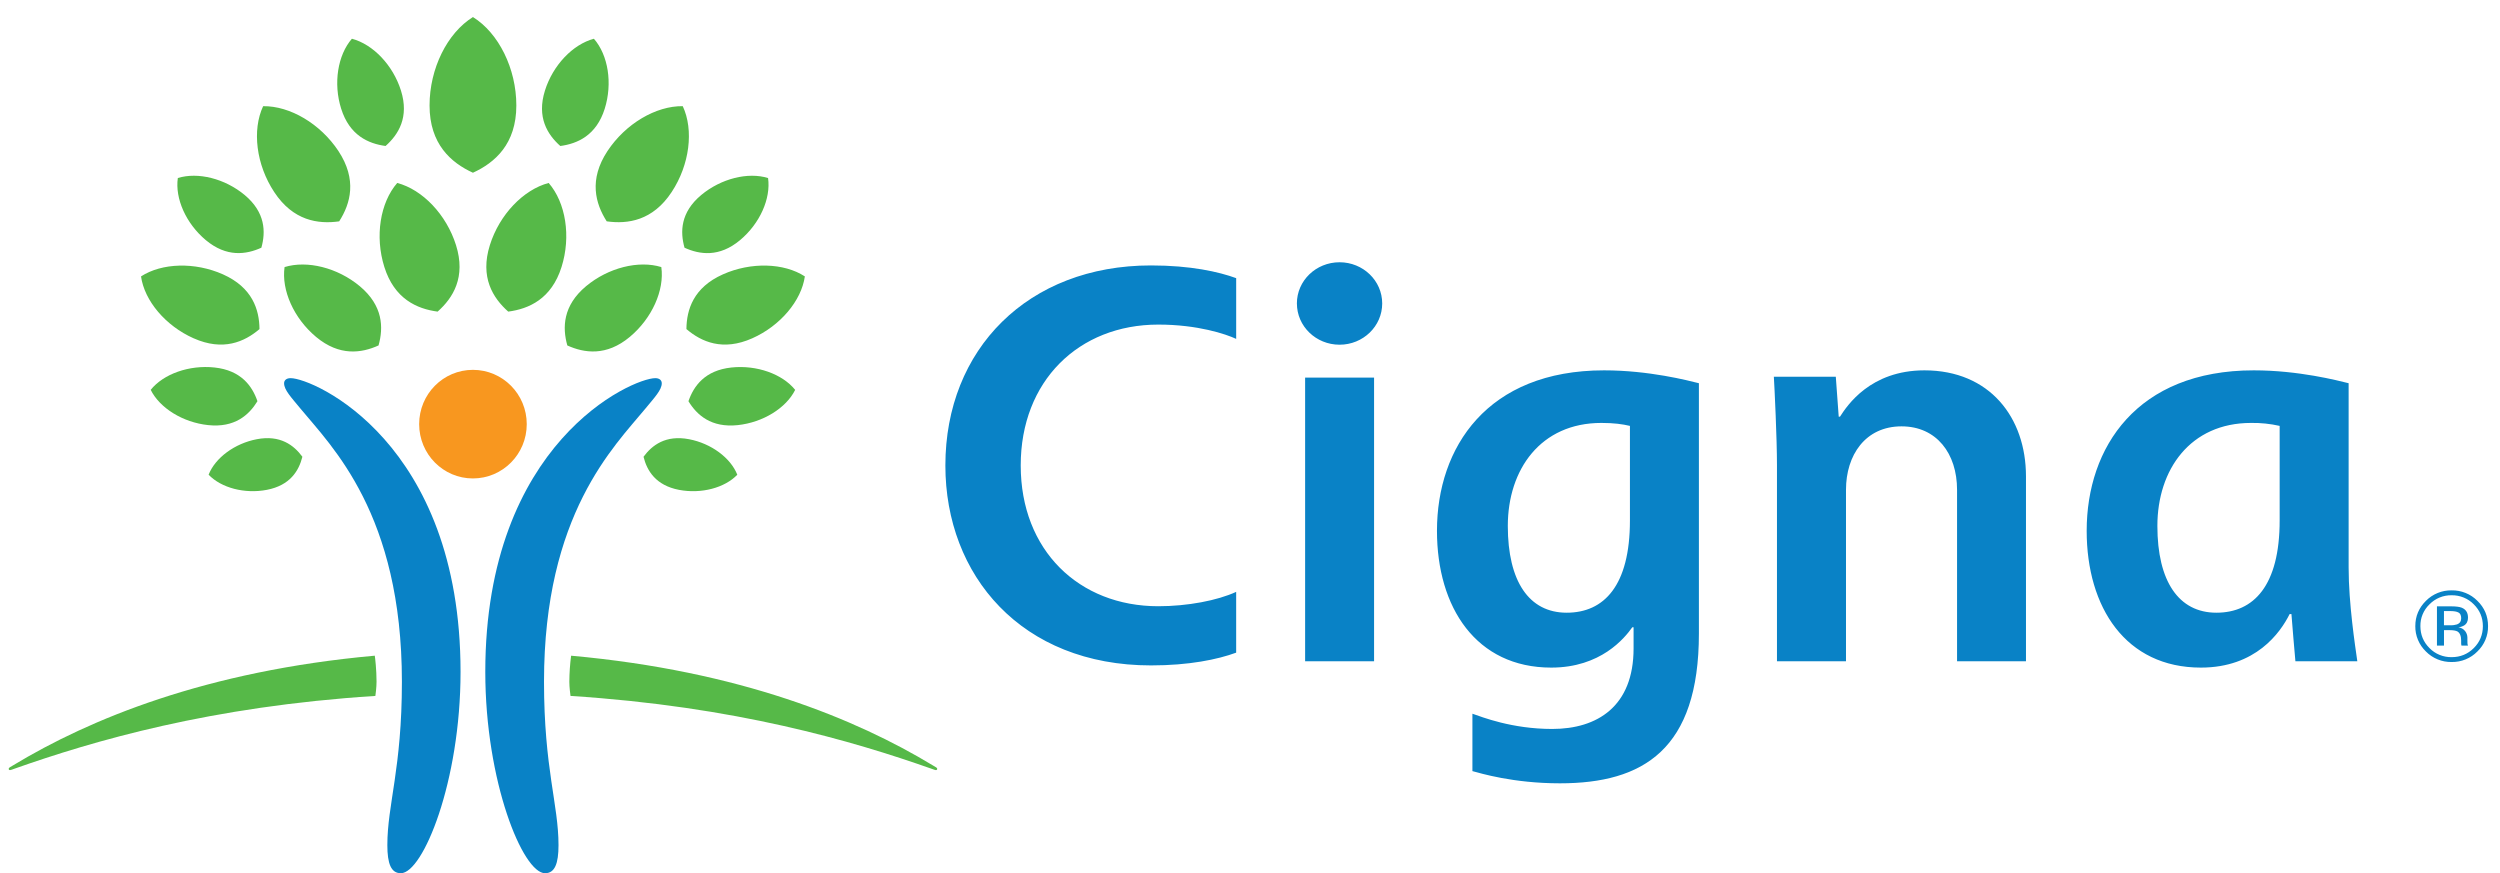
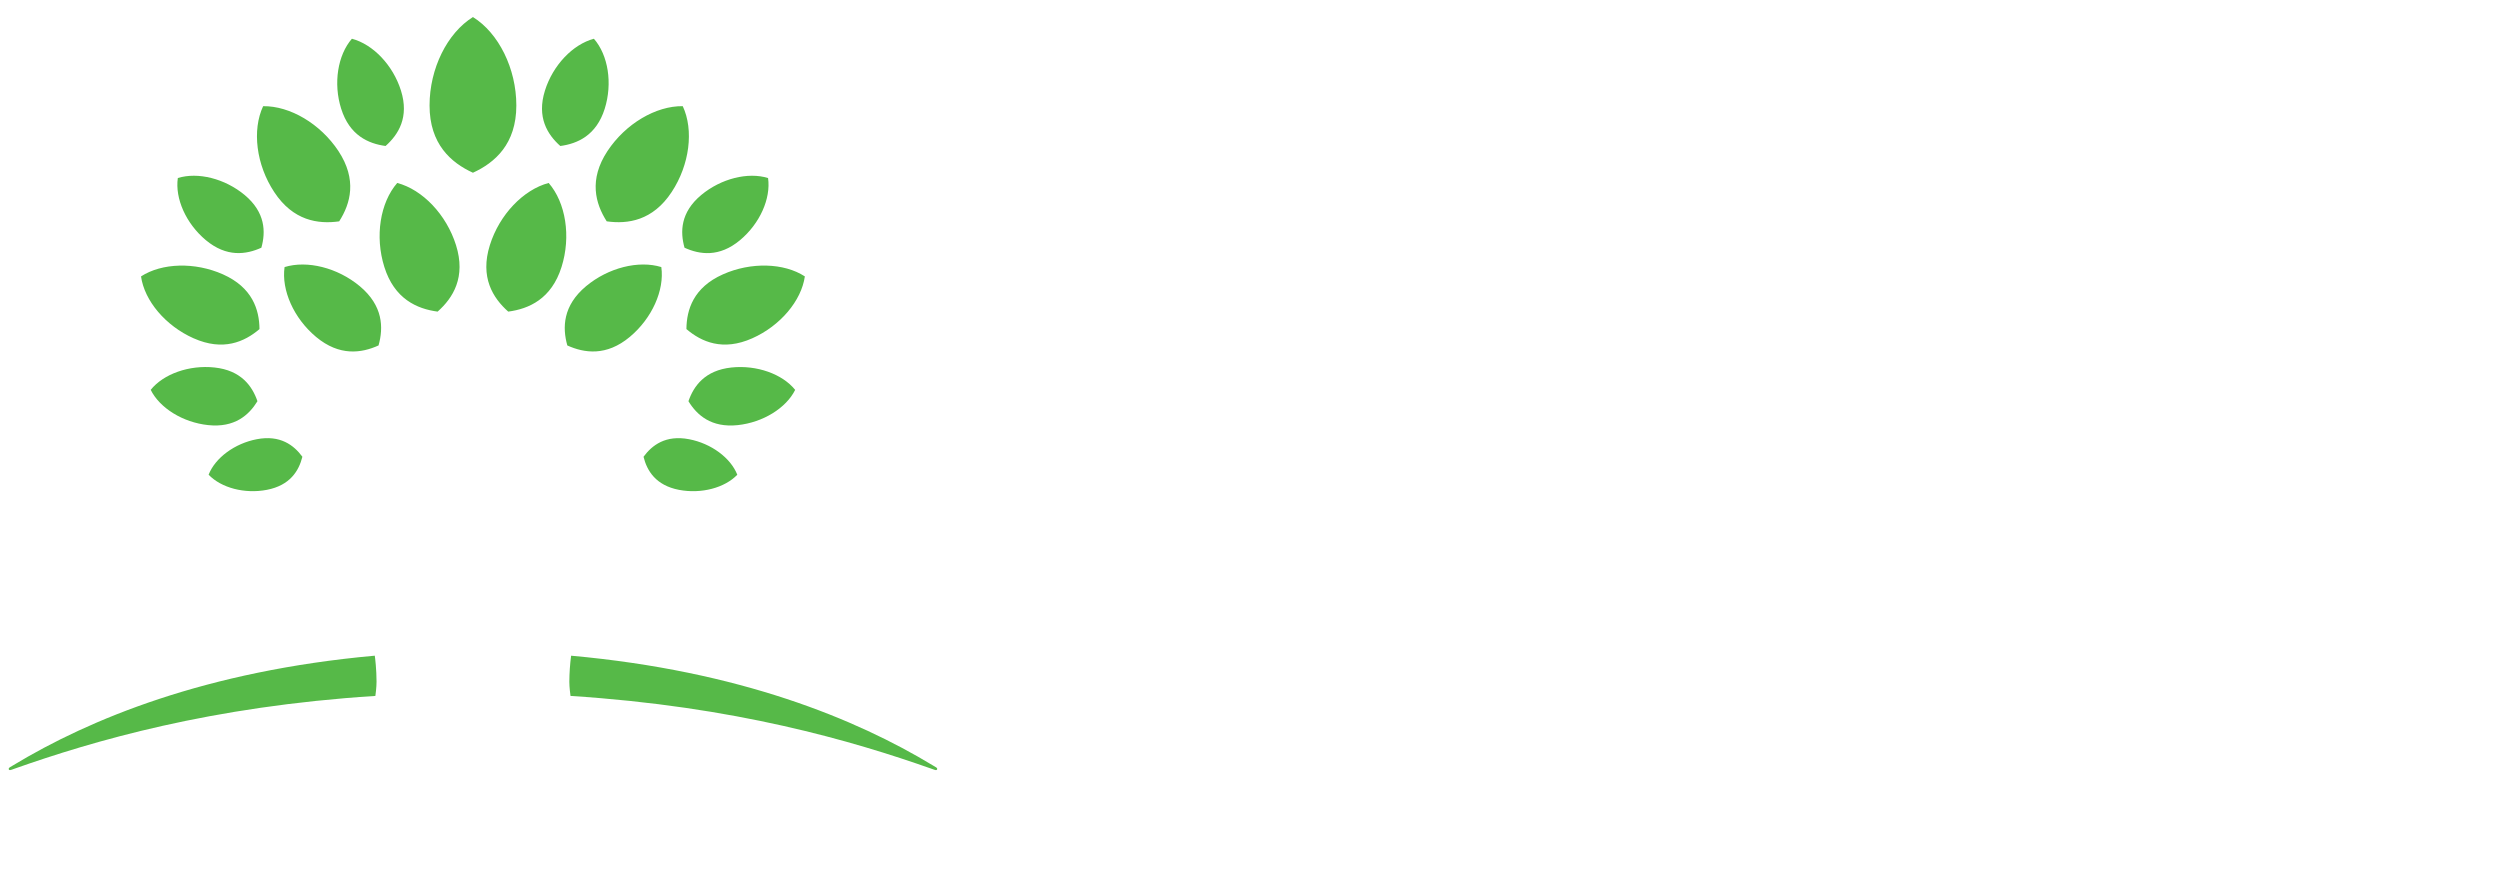
<svg xmlns="http://www.w3.org/2000/svg" width="146" height="51" viewBox="0 0 146 51" fill="none">
  <g clip-path="url(#clip0_13977_91683)">
-     <path d="M16.971 22.084C18.296 22.084 26.896 25.82 26.896 39.239C26.896 45.651 24.701 50.996 23.408 50.996C22.837 50.996 22.621 50.435 22.621 49.357C22.621 46.982 23.471 44.879 23.471 39.812C23.471 30.026 19.376 26.079 17.542 23.856C17.001 23.198 16.591 22.771 16.591 22.384C16.591 22.227 16.704 22.084 16.971 22.084ZM38.647 22.384C38.647 22.771 38.237 23.198 37.696 23.856C35.863 26.079 31.77 30.026 31.77 39.81C31.77 44.878 32.617 46.981 32.617 49.357C32.617 50.435 32.4 50.996 31.831 50.996C30.535 50.996 28.341 45.651 28.341 39.239C28.341 25.82 36.943 22.084 38.27 22.084C38.534 22.084 38.647 22.227 38.647 22.384Z" fill="#0982C6" />
-     <path d="M24.479 24.77C24.479 26.523 25.884 27.941 27.617 27.941C29.356 27.941 30.762 26.523 30.762 24.77C30.762 23.016 29.356 21.599 27.618 21.599C25.884 21.599 24.479 23.016 24.479 24.77" fill="#F8971F" />
    <path d="M11.307 19.757C9.665 19.027 8.436 17.563 8.236 16.142C9.454 15.353 11.38 15.292 13.022 16.023C14.741 16.789 15.144 18.082 15.154 19.219C14.278 19.966 13.027 20.523 11.307 19.756M16.016 11.218C14.959 9.621 14.714 7.598 15.367 6.201C16.933 6.18 18.71 7.226 19.765 8.821C20.867 10.495 20.47 11.893 19.808 12.927C18.576 13.101 17.118 12.892 16.016 11.218ZM18.461 19.678C17.158 18.592 16.426 16.944 16.619 15.597C17.938 15.191 19.71 15.63 21.012 16.714C22.377 17.855 22.399 19.134 22.107 20.174C21.112 20.626 19.825 20.814 18.461 19.678M22.445 15.589C21.885 13.806 22.2 11.833 23.198 10.685C24.68 11.076 26.071 12.534 26.631 14.317C27.218 16.184 26.46 17.397 25.557 18.198C24.352 18.039 23.029 17.457 22.445 15.589ZM15.583 28.607C14.286 28.856 12.917 28.49 12.183 27.723C12.569 26.738 13.703 25.897 15.002 25.649C16.362 25.39 17.161 25.995 17.659 26.675C17.455 27.489 16.947 28.345 15.583 28.607ZM12.154 24.826C10.677 24.668 9.331 23.832 8.801 22.767C9.548 21.838 11.048 21.304 12.526 21.461C14.075 21.627 14.728 22.54 15.035 23.43C14.54 24.239 13.704 24.991 12.154 24.826ZM12.023 14.026C10.863 13.057 10.213 11.594 10.385 10.397C11.555 10.034 13.131 10.425 14.291 11.39C15.501 12.403 15.524 13.541 15.264 14.466C14.377 14.869 13.235 15.035 12.023 14.026ZM19.924 6.349C19.456 4.864 19.722 3.217 20.551 2.262C21.788 2.59 22.949 3.804 23.416 5.288C23.905 6.845 23.272 7.854 22.518 8.525C21.513 8.391 20.415 7.908 19.925 6.35M0.508 44.901C0.508 44.942 0.534 44.974 0.586 44.974C0.634 44.974 0.722 44.935 0.816 44.902C5.456 43.264 12.307 41.254 21.922 40.642C21.934 40.556 21.99 40.135 21.99 39.81C21.99 39.125 21.908 38.411 21.887 38.292C12.034 39.181 5.234 41.993 0.767 44.695C0.585 44.806 0.508 44.831 0.508 44.901ZM40.087 19.218C40.097 18.082 40.498 16.788 42.217 16.023C43.857 15.291 45.785 15.351 47.003 16.142C46.802 17.562 45.574 19.026 43.934 19.756C42.211 20.523 40.962 19.965 40.087 19.218ZM35.432 12.926C34.772 11.892 34.373 10.493 35.477 8.82C36.531 7.225 38.307 6.179 39.873 6.2C40.525 7.597 40.278 9.62 39.224 11.217C38.122 12.891 36.662 13.1 35.432 12.926ZM33.131 20.174C32.841 19.134 32.863 17.854 34.227 16.713C35.531 15.629 37.301 15.19 38.621 15.597C38.812 16.942 38.081 18.591 36.778 19.677C35.417 20.813 34.126 20.625 33.131 20.174ZM29.681 18.198C28.778 17.397 28.022 16.184 28.608 14.316C29.166 12.534 30.564 11.077 32.042 10.685C33.04 11.833 33.356 13.806 32.795 15.589C32.209 17.457 30.89 18.039 29.681 18.198M37.582 26.676C38.08 25.998 38.876 25.39 40.239 25.65C41.539 25.898 42.67 26.741 43.058 27.724C42.325 28.491 40.954 28.856 39.656 28.608C38.293 28.346 37.783 27.489 37.582 26.676ZM40.206 23.431C40.512 22.541 41.166 21.628 42.715 21.462C44.193 21.305 45.691 21.841 46.438 22.769C45.909 23.832 44.562 24.669 43.086 24.827C41.535 24.992 40.698 24.239 40.206 23.431ZM39.976 14.467C39.715 13.541 39.736 12.404 40.95 11.39C42.109 10.426 43.684 10.034 44.855 10.398C45.026 11.595 44.376 13.058 43.217 14.026C42.006 15.037 40.861 14.871 39.976 14.467ZM32.721 8.526C31.967 7.855 31.336 6.846 31.825 5.289C32.291 3.805 33.453 2.591 34.684 2.263C35.52 3.219 35.781 4.865 35.316 6.35C34.826 7.908 33.727 8.392 32.721 8.526ZM54.472 44.696C50.006 41.993 43.206 39.182 33.353 38.293C33.287 38.796 33.253 39.303 33.249 39.811C33.249 40.136 33.307 40.557 33.318 40.643C42.931 41.256 49.781 43.265 54.424 44.903C54.52 44.936 54.609 44.975 54.652 44.975C54.706 44.975 54.734 44.942 54.734 44.903C54.734 44.832 54.652 44.806 54.472 44.696ZM27.619 10.088C26.343 9.503 25.086 8.417 25.086 6.159C25.086 4.002 26.12 1.927 27.62 0.996C29.119 1.927 30.154 4.001 30.154 6.158C30.154 8.417 28.898 9.503 27.619 10.088Z" fill="#56B948" />
-     <path d="M75.739 17.722C75.739 19.052 76.852 20.131 78.231 20.131C79.606 20.131 80.721 19.052 80.721 17.722C80.721 16.393 79.606 15.316 78.23 15.316C76.852 15.316 75.738 16.393 75.738 17.722H75.739ZM95.188 30.398C95.188 34.199 93.679 35.782 91.494 35.782C89.29 35.782 88.056 33.942 88.056 30.715C88.056 27.421 89.971 24.699 93.517 24.699C94.248 24.699 94.759 24.77 95.188 24.872V30.398ZM95.401 36.633V37.868C95.401 41.255 93.281 42.571 90.65 42.571C88.285 42.571 86.541 41.87 85.989 41.681V45.033C86.438 45.152 88.359 45.746 91.099 45.746C95.965 45.746 99.216 43.77 99.216 36.997V22.38C98.592 22.224 96.308 21.628 93.678 21.628C86.852 21.628 83.919 26.13 83.919 31C83.919 35.478 86.208 38.988 90.593 38.988C93.484 38.988 94.874 37.27 95.326 36.633H95.401ZM72.192 34.565C71.096 35.071 69.342 35.404 67.645 35.404C63.018 35.404 59.61 32.146 59.61 27.182C59.61 22.252 62.994 18.956 67.645 18.956C69.951 18.956 71.591 19.51 72.193 19.791V16.244C71.18 15.874 69.539 15.501 67.218 15.501C60.038 15.501 55.21 20.387 55.21 27.184C55.21 33.608 59.652 38.86 67.219 38.86C69.438 38.86 71.108 38.514 72.192 38.115V34.566V34.565ZM133.132 30.398C133.132 34.199 131.62 35.782 129.437 35.782C127.232 35.782 125.991 33.942 125.991 30.715C125.991 27.421 127.915 24.699 131.459 24.699C132.021 24.69 132.583 24.748 133.132 24.872V30.398ZM137.667 38.618C137.537 37.692 137.16 35.249 137.16 33.146V22.38C136.53 22.224 134.244 21.628 131.62 21.628C124.791 21.628 121.862 26.13 121.862 31C121.862 35.478 124.144 38.988 128.532 38.988C131.737 38.988 133.172 36.949 133.714 35.862H133.82C133.86 36.378 134.004 38.133 134.052 38.619H137.668H137.667V38.618ZM80.246 22.052H76.219V38.617H80.246V22.052ZM103.775 38.617V27.155C103.775 25.619 103.634 22.672 103.593 22.003H107.211L107.381 24.333H107.456C107.876 23.681 109.23 21.628 112.387 21.628C116.199 21.628 118.317 24.384 118.317 27.82V38.618H114.292V28.603C114.292 26.493 113.101 24.899 111.049 24.899C108.934 24.899 107.806 26.582 107.806 28.603V38.617H103.775ZM143.576 35.771C143.473 35.712 143.305 35.686 143.079 35.686H142.727V36.514H143.099C143.232 36.521 143.365 36.504 143.492 36.465C143.652 36.403 143.733 36.283 143.733 36.105C143.733 35.939 143.681 35.827 143.576 35.77V35.771ZM143.132 35.41C143.422 35.41 143.635 35.437 143.769 35.491C144.012 35.593 144.131 35.783 144.131 36.072C144.131 36.278 144.056 36.432 143.905 36.526C143.801 36.586 143.687 36.623 143.568 36.637C143.728 36.653 143.874 36.736 143.969 36.864C144.047 36.966 144.091 37.09 144.096 37.218V37.386C144.096 37.44 144.096 37.496 144.099 37.556C144.099 37.597 144.107 37.639 144.121 37.677L144.134 37.704H143.75L143.745 37.681C143.744 37.674 143.739 37.665 143.739 37.656L143.731 37.583V37.401C143.731 37.136 143.655 36.96 143.511 36.875C143.423 36.829 143.27 36.8 143.053 36.8H142.729V37.704H142.318V35.41H143.134H143.132ZM141.881 35.294C141.709 35.459 141.574 35.657 141.483 35.875C141.391 36.094 141.347 36.328 141.351 36.565C141.351 37.066 141.527 37.495 141.881 37.847C142.218 38.194 142.688 38.386 143.175 38.378C143.682 38.378 144.115 38.201 144.47 37.847C144.822 37.496 145 37.066 145 36.567C145 36.068 144.822 35.644 144.47 35.293C144.303 35.122 144.101 34.987 143.879 34.896C143.656 34.805 143.416 34.759 143.175 34.763C142.934 34.759 142.695 34.804 142.472 34.895C142.25 34.986 142.049 35.122 141.882 35.293H141.881V35.294ZM144.679 38.047C144.484 38.245 144.25 38.402 143.992 38.508C143.733 38.614 143.455 38.666 143.175 38.662C142.895 38.666 142.617 38.614 142.359 38.508C142.1 38.402 141.867 38.245 141.673 38.047C141.473 37.854 141.315 37.623 141.209 37.368C141.102 37.113 141.05 36.839 141.054 36.564C141.054 35.987 141.264 35.495 141.676 35.087C141.871 34.89 142.104 34.734 142.362 34.629C142.619 34.524 142.896 34.472 143.175 34.477C143.455 34.472 143.733 34.523 143.991 34.629C144.25 34.733 144.484 34.889 144.679 35.087C145.095 35.492 145.302 35.986 145.302 36.563C145.307 36.839 145.254 37.113 145.147 37.368C145.039 37.623 144.88 37.854 144.679 38.047Z" fill="#0982C6" />
  </g>
  <defs>
    <clipPath id="clip0_13977_91683">
      <rect width="146" height="50" fill="white" transform="translate(0 0.996)" />
    </clipPath>
  </defs>
</svg>